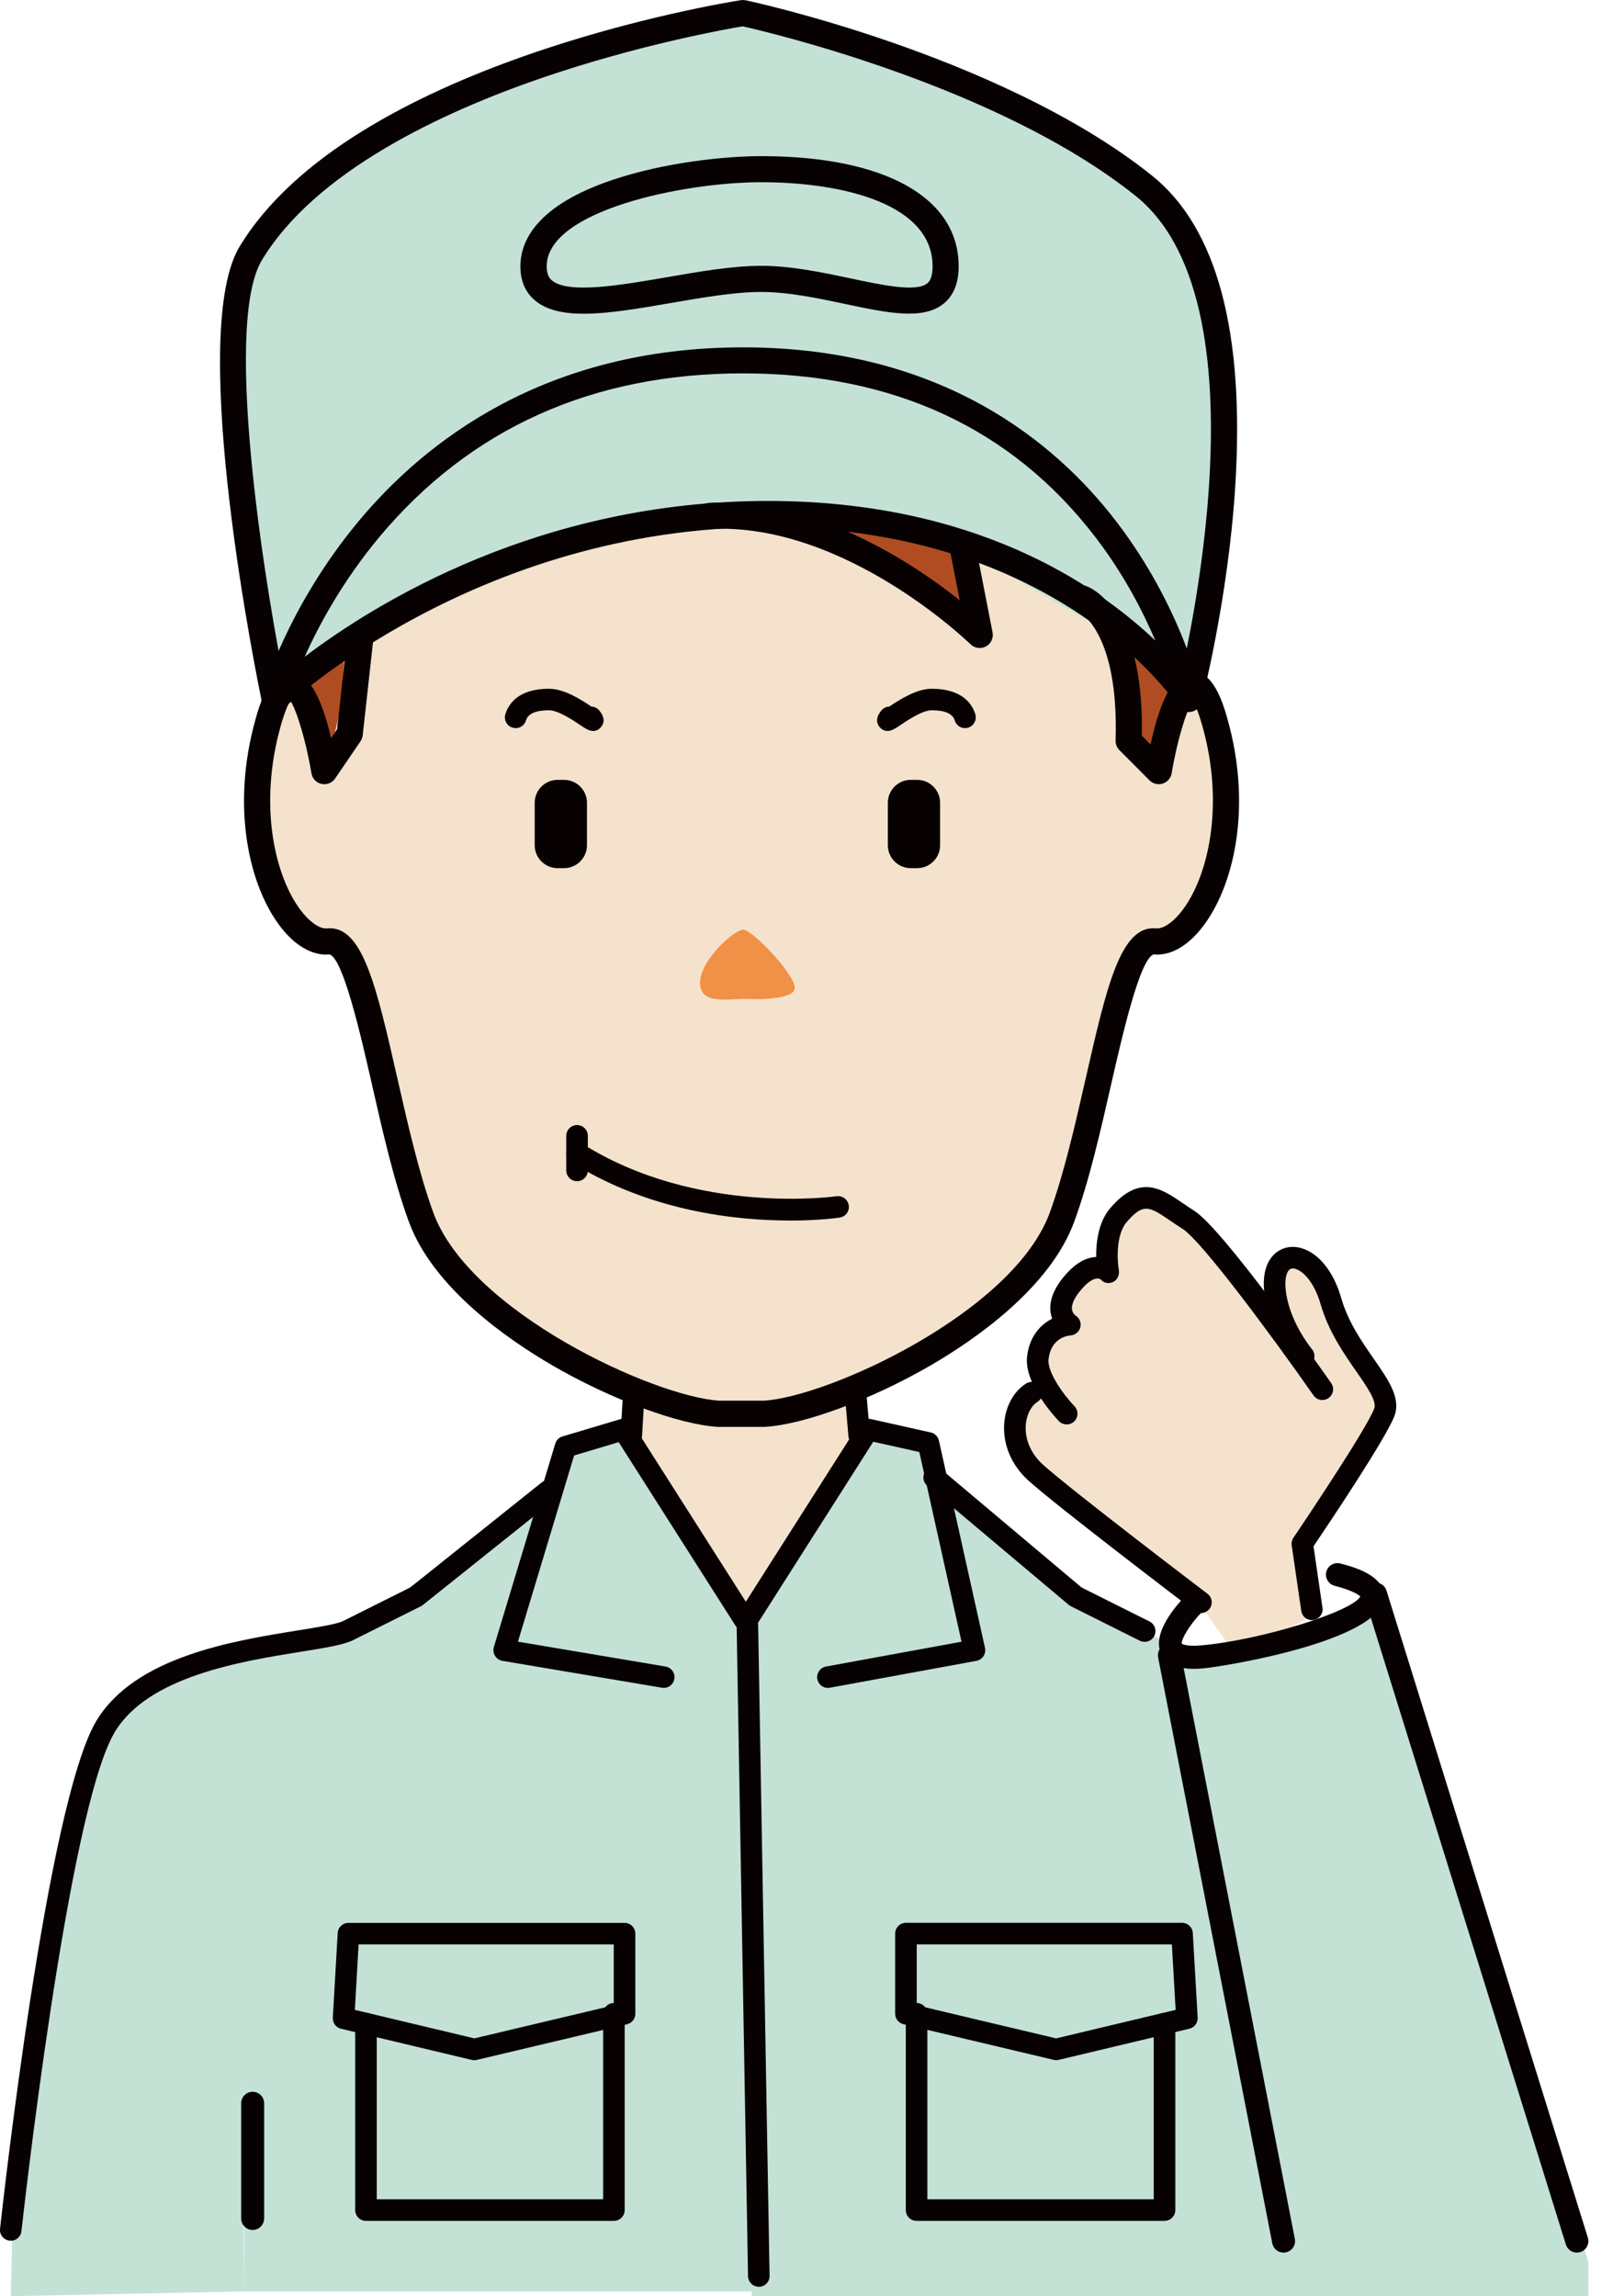
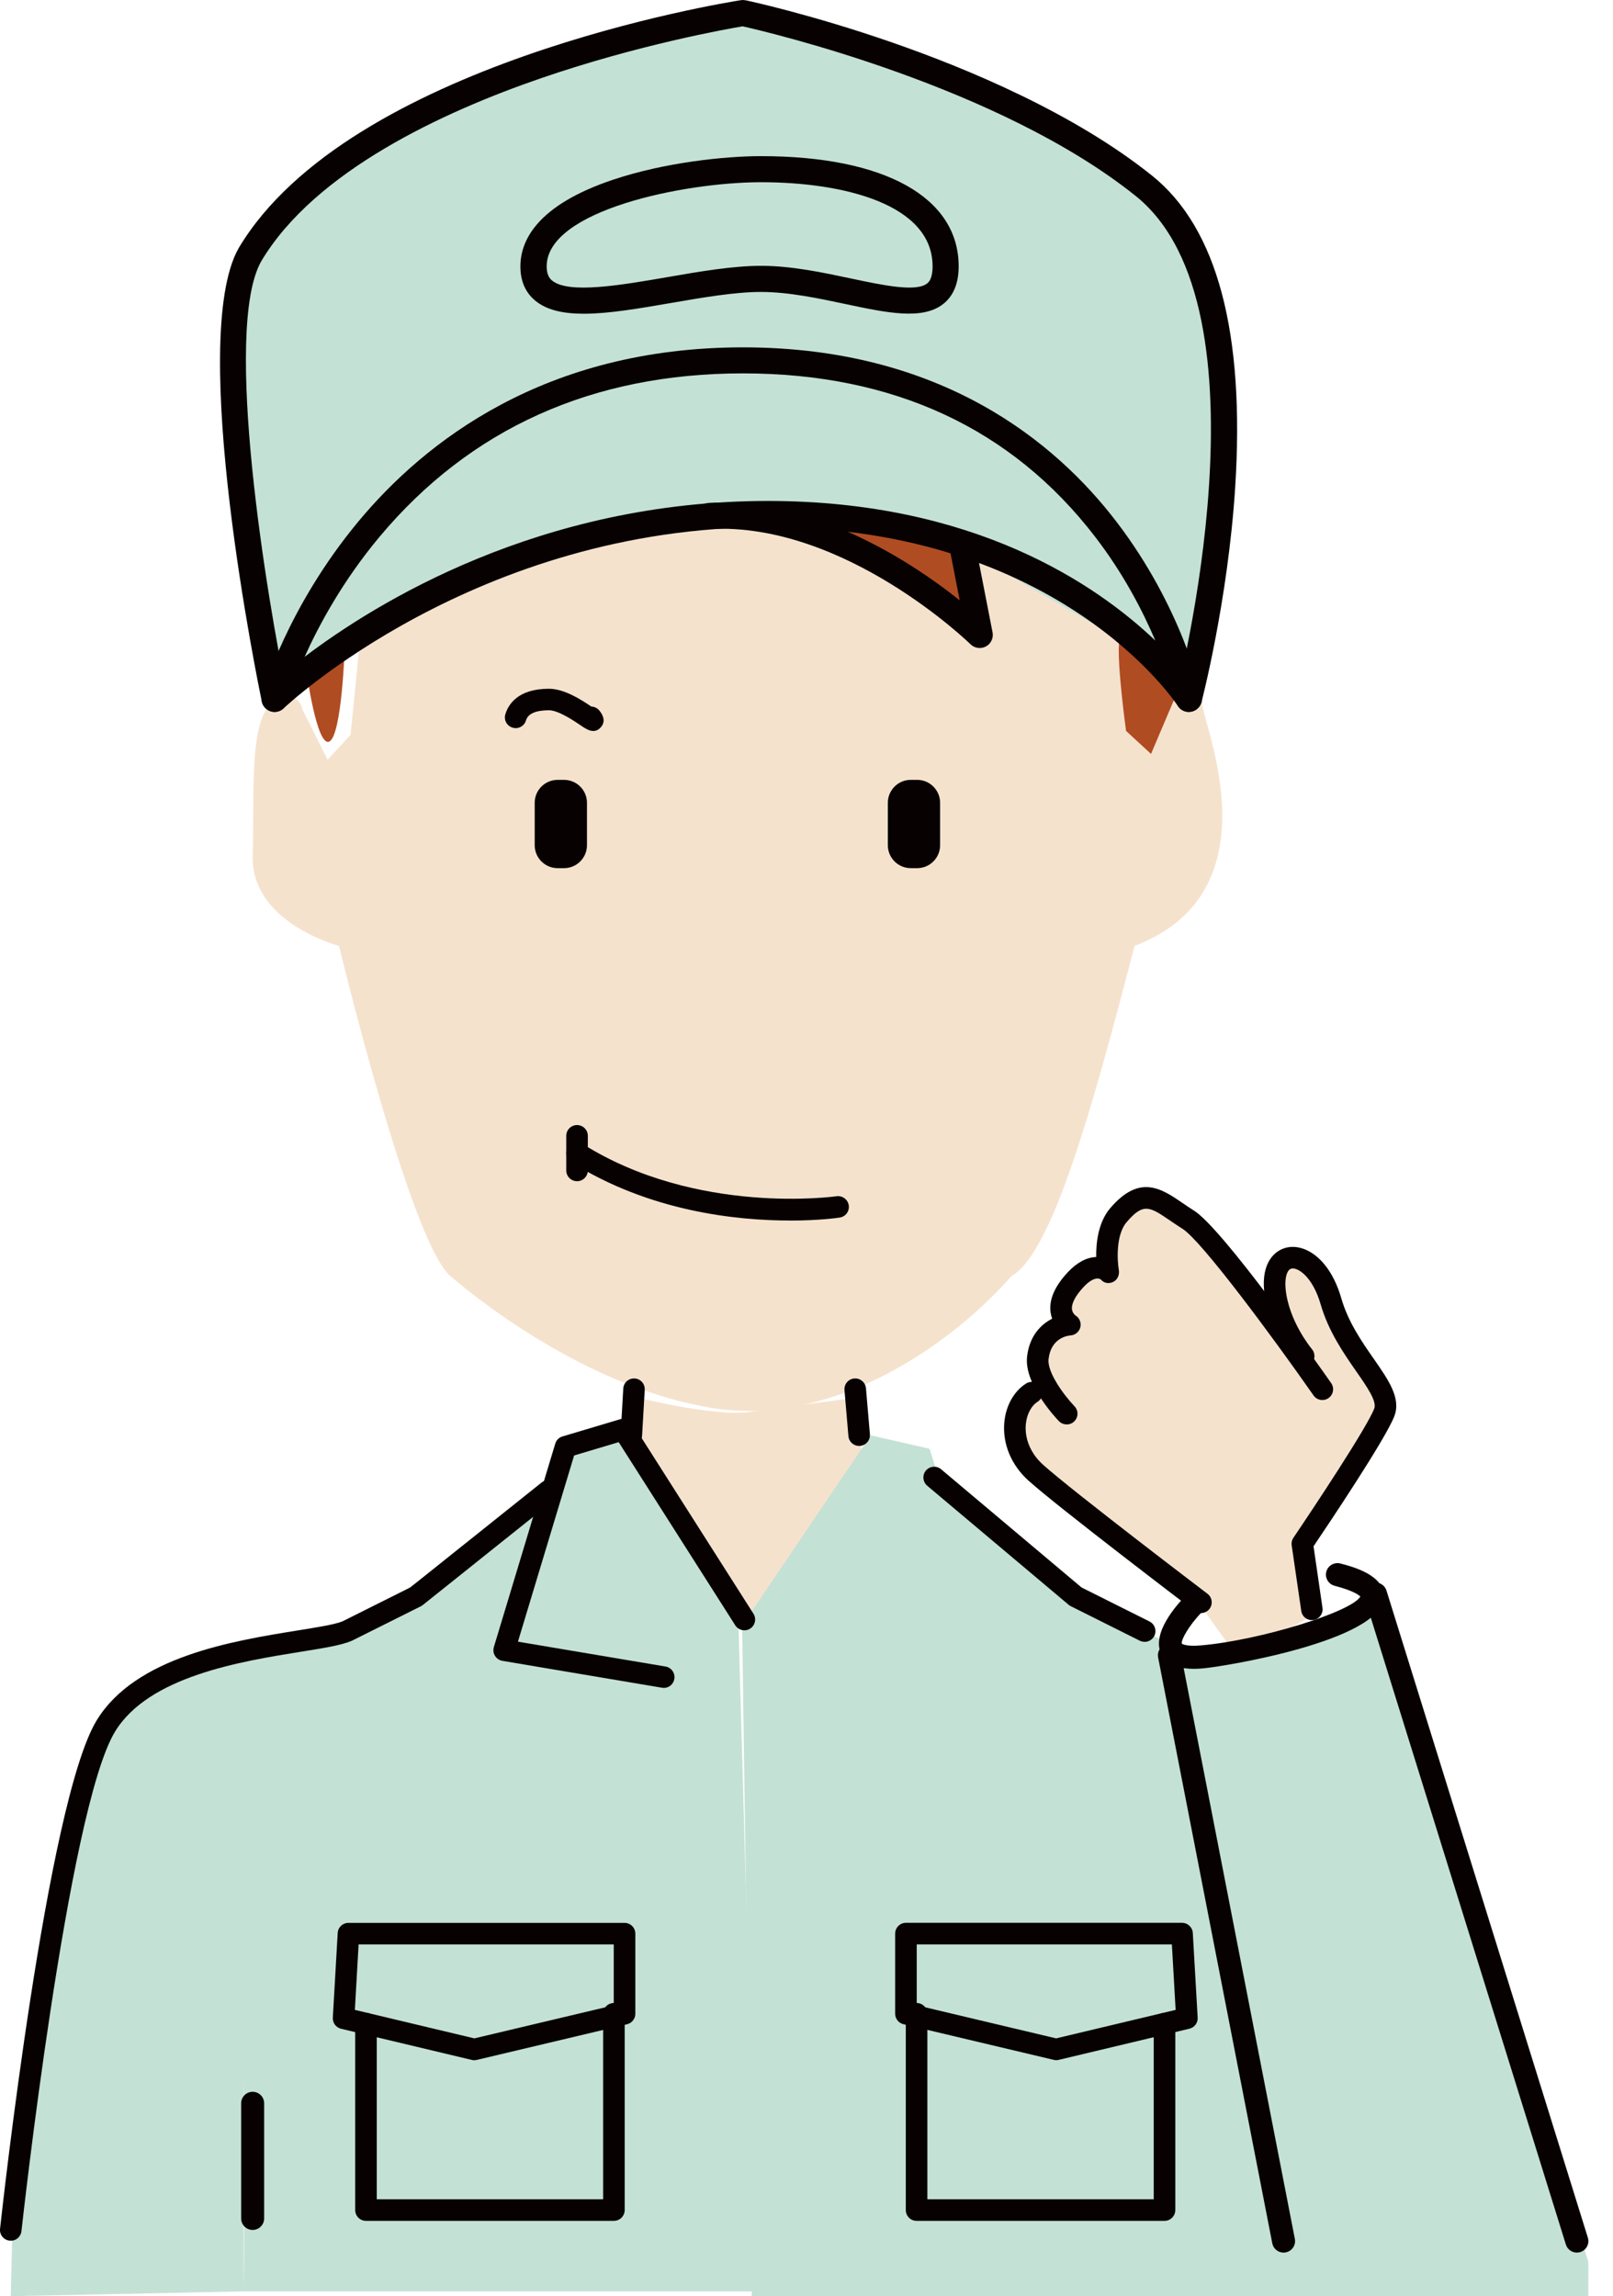
<svg xmlns="http://www.w3.org/2000/svg" width="59" height="84" viewBox="0 0 59 84" fill="none">
  <g clip-path="url(#clip0_33_1614)">
-     <path d="M31.5 51.104V53.07L27.146 59.459L23.424 53.07L23.213 51.104C23.213 51.104 26.022 51.805 27.285 51.665C28.549 51.525 30.094 51.454 30.094 51.454L31.5 51.104Z" fill="#F5E2CD" />
+     <path d="M31.5 51.104V53.07L27.146 59.459L23.424 53.07L23.213 51.104C23.213 51.104 26.022 51.805 27.285 51.665L31.5 51.104Z" fill="#F5E2CD" />
    <path d="M48.141 59.038L47.93 55.948C47.93 55.948 51.02 51.877 50.599 51.033C50.178 50.191 48.773 47.101 48.072 46.469C47.371 45.837 46.458 45.837 46.598 46.89C46.739 47.943 47.651 50.189 47.651 50.189C47.651 50.189 42.455 42.396 41.612 43.66C40.77 44.924 40.628 45.274 40.628 45.274L40.699 46.187C40.699 46.187 38.943 46.538 39.014 47.451L39.085 48.364C39.085 48.364 37.961 48.715 38.243 49.909L38.524 51.102C38.524 51.102 37.05 50.541 37.26 52.086C37.471 53.631 38.593 54.403 38.593 54.403L43.578 58.266L45.263 60.619L48.141 59.038Z" fill="#F5E2CD" />
    <path d="M13.173 23.368L17.668 21.122C18.792 20.561 22.652 19.508 26.514 19.016C30.377 18.524 35.642 23.088 35.642 23.088L35.221 20.069C35.221 20.069 40.368 22.386 41 23.088C41.632 23.789 44 25.688 44 25.688C43.687 25.848 47 32.5 41.5 34.604C39.974 40.47 38.499 45.822 37 46.681C34.5 49.5 30.214 52.203 26 51.5C21.788 50.799 17.948 47.945 16.474 46.681C15 45.416 12.402 34.604 12.402 34.604C12.402 34.604 9.172 33.762 9.243 31.304C9.314 28.847 9.103 26.249 10.016 25.688C10.929 25.127 11.069 25.968 11.069 25.968L11.982 27.794L12.823 26.881" fill="#F5E2CD" />
    <path d="M43.086 25.263L42.102 27.58L41.189 26.739C41.189 26.739 40.697 23.157 41.049 23.297C41.401 23.438 43.086 25.263 43.086 25.263Z" fill="#B04C22" />
    <path d="M35.221 20.067C35.081 20.279 35.642 23.086 35.642 23.086L29.954 19.014L35.221 20.067Z" fill="#B04C22" />
    <path d="M11.207 24.562L12.612 23.649C12.612 23.649 12.507 26.879 12.051 27.124C11.594 27.369 11.209 24.562 11.209 24.562H11.207Z" fill="#B04C22" />
    <path d="M9.593 8.411C12.12 4.76 21.389 1.109 26.024 0.829C30.659 0.548 37.26 4.059 37.26 4.059C37.26 4.059 39.595 5.518 41 6.5C42.405 7.484 44.36 10.455 44.5 12C44.64 13.545 44.5 17.5 44.5 17.5L43.5 24.842L35.224 20.067C35.224 20.067 26.939 17.118 20.479 19.575C14.018 22.033 10.087 24.842 10.087 24.842C10.087 24.842 7.068 12.062 9.595 8.411H9.593Z" fill="#C4E1D5" />
    <path d="M31.85 52.507L34 53L34.532 54.677L35.133 58L35.574 60.441L34.5 54.5L39 58L42.523 60.02L43.015 60.652L46 60.5L50.5 59L58.5 84H27.5L27.145 59.459L31.849 52.507H31.85ZM42.575 80.944C42.575 80.68 42.523 74.098 42.523 74.098L43.364 73.625L43.101 70.887H43.364V73.625L42.575 75L42.573 80.629C42.573 80.629 42.573 81.209 42.573 80.946L42.575 80.944Z" fill="#C4E1D5" />
    <path d="M8.91 83.824L7.001 83.864L0.393 83.998L0.445 81.84C0.445 81.84 2.183 62.566 5.501 61.617C8.819 60.669 12.137 60.037 12.137 60.037L19.983 54.613L20.931 52.928L22.723 52.5L27 59L27.694 83.824H8.91C8.959 81.688 8.921 75.784 8.921 75.784L8.91 83.824ZM22.302 80.734C22.302 80.523 22.442 73.853 22.442 73.853L22.723 70.763V73.853L22.429 74.5L22.302 80.734C22.302 80.734 22.3 80.946 22.3 80.734H22.302Z" fill="#C4E1D5" />
    <path d="M31.426 52.894C31.437 52.894 31.448 52.894 31.459 52.894C31.676 52.875 31.837 52.684 31.819 52.468L31.675 50.786C31.656 50.569 31.465 50.41 31.248 50.427C31.031 50.446 30.87 50.636 30.889 50.853L31.033 52.535C31.05 52.741 31.222 52.896 31.426 52.896V52.894Z" fill="#070102" />
    <path d="M23.093 52.894C23.301 52.894 23.475 52.733 23.486 52.524L23.583 50.842C23.596 50.625 23.43 50.438 23.213 50.427C22.996 50.414 22.809 50.58 22.798 50.797L22.701 52.479C22.688 52.696 22.854 52.883 23.071 52.894C23.078 52.894 23.086 52.894 23.093 52.894Z" fill="#070102" />
    <path d="M20.398 28.529H20.63C21.094 28.529 21.47 28.905 21.47 29.369V30.919C21.47 31.383 21.094 31.759 20.63 31.759H20.398C19.934 31.759 19.558 31.383 19.558 30.919V29.369C19.558 28.905 19.934 28.529 20.398 28.529Z" fill="#070102" />
    <path d="M33.315 28.529H33.547C34.011 28.529 34.387 28.905 34.387 29.369V30.919C34.387 31.383 34.011 31.759 33.547 31.759H33.315C32.851 31.759 32.475 31.383 32.475 30.919V29.369C32.475 28.905 32.851 28.529 33.315 28.529Z" fill="#070102" />
-     <path d="M32.46 26.741C32.619 26.741 32.774 26.634 32.902 26.548C33.148 26.38 33.728 25.983 34.08 25.983C34.564 25.983 34.847 26.108 34.922 26.355C34.985 26.563 35.204 26.683 35.412 26.619C35.619 26.555 35.737 26.337 35.675 26.129C35.571 25.781 35.223 25.196 34.08 25.196C33.525 25.196 32.902 25.596 32.529 25.848C32.421 25.852 32.312 25.903 32.238 25.992C31.998 26.288 32.077 26.49 32.187 26.61C32.275 26.705 32.367 26.741 32.458 26.741H32.46Z" fill="#070102" />
    <path d="M21.702 26.741C21.794 26.741 21.885 26.705 21.973 26.61C22.081 26.49 22.162 26.288 21.922 25.992C21.848 25.901 21.741 25.852 21.631 25.848C21.259 25.596 20.638 25.196 20.08 25.196C18.936 25.196 18.59 25.779 18.485 26.129C18.421 26.337 18.539 26.557 18.748 26.619C18.956 26.683 19.177 26.565 19.239 26.355C19.313 26.108 19.596 25.983 20.08 25.983C20.43 25.983 21.01 26.38 21.259 26.548C21.386 26.634 21.541 26.741 21.7 26.741H21.702Z" fill="#070102" />
    <path d="M35.836 23.705C35.913 23.705 35.991 23.686 36.062 23.649C36.248 23.55 36.345 23.342 36.306 23.136L35.69 19.977C35.64 19.719 35.389 19.551 35.131 19.6C34.873 19.65 34.703 19.901 34.753 20.159L35.103 21.962C34.589 21.55 33.906 21.049 33.094 20.55C31.375 19.493 28.74 18.26 25.936 18.397C25.673 18.41 25.471 18.634 25.482 18.896C25.495 19.16 25.717 19.36 25.981 19.351C30.91 19.111 35.455 23.524 35.499 23.569C35.591 23.658 35.713 23.705 35.834 23.705H35.836Z" fill="#070102" />
-     <path d="M26.299 52.198H27.945C27.945 52.198 27.962 52.198 27.971 52.198C29.402 52.12 31.907 51.19 34.061 49.937C35.634 49.022 38.406 47.122 39.294 44.689C39.841 43.196 40.248 41.399 40.645 39.663C41.038 37.937 41.696 35.047 42.203 34.914C42.753 34.97 43.342 34.669 43.856 34.069C45.02 32.713 45.815 29.87 44.971 26.572C44.715 25.568 44.344 24.547 43.604 24.575C42.972 24.601 42.461 25.495 42.085 27.233L41.765 26.911C41.801 25.024 41.507 23.552 40.89 22.536C40.372 21.681 39.796 21.462 39.732 21.44C39.483 21.354 39.21 21.485 39.124 21.734C39.038 21.979 39.165 22.246 39.407 22.338C39.457 22.36 40.931 23.065 40.806 27.088C40.802 27.219 40.852 27.347 40.944 27.44L42.046 28.547C42.171 28.675 42.358 28.72 42.53 28.665C42.7 28.611 42.826 28.465 42.856 28.289C43.045 27.156 43.379 26.022 43.628 25.628C43.72 25.783 43.869 26.116 44.047 26.806C44.801 29.754 44.101 32.314 43.133 33.444C42.835 33.79 42.521 33.985 42.291 33.962C40.991 33.833 40.484 36.068 39.713 39.448C39.324 41.156 38.922 42.923 38.399 44.359C37.067 48.007 30.3 51.104 27.934 51.24H26.314C23.946 51.102 17.181 48.007 15.849 44.359C15.326 42.923 14.924 41.157 14.535 39.448C13.766 36.068 13.259 33.833 11.957 33.962C11.727 33.985 11.413 33.79 11.116 33.444C10.147 32.314 9.447 29.756 10.201 26.806C10.377 26.116 10.528 25.783 10.62 25.628C10.869 26.022 11.202 27.154 11.392 28.289C11.424 28.482 11.57 28.635 11.761 28.677C11.952 28.72 12.148 28.641 12.258 28.48L13.186 27.118C13.229 27.053 13.257 26.98 13.267 26.901L13.652 23.417C13.68 23.155 13.491 22.919 13.229 22.89C12.965 22.86 12.732 23.05 12.702 23.312L12.329 26.677L12.111 26.999C11.738 25.413 11.246 24.597 10.644 24.573C9.898 24.547 9.535 25.564 9.277 26.57C8.433 29.868 9.23 32.711 10.392 34.067C10.906 34.667 11.495 34.968 12.051 34.914C12.554 35.047 13.21 37.937 13.603 39.663C13.998 41.401 14.407 43.198 14.954 44.691C15.842 47.124 18.614 49.022 20.187 49.939C22.341 51.192 24.844 52.121 26.277 52.2C26.286 52.2 26.294 52.2 26.303 52.2L26.299 52.198Z" fill="#070102" />
-     <path d="M27.279 36.543C26.585 36.543 25.607 36.758 25.607 35.947C25.607 35.135 26.849 34.011 27.184 34.011C27.519 34.011 29.071 35.636 29.071 36.137C29.071 36.639 27.279 36.543 27.279 36.543Z" fill="#F19047" />
    <path d="M21.107 43.211C21.324 43.211 21.502 43.035 21.502 42.816V41.552C21.502 41.335 21.326 41.157 21.107 41.157C20.888 41.157 20.712 41.333 20.712 41.552V42.816C20.712 43.033 20.888 43.211 21.107 43.211Z" fill="#070102" />
    <path d="M28.884 44.651C29.945 44.651 30.638 44.554 30.715 44.541C30.93 44.509 31.078 44.309 31.046 44.094C31.014 43.879 30.812 43.731 30.599 43.761C30.549 43.768 25.491 44.477 21.317 41.851C21.131 41.735 20.89 41.791 20.774 41.975C20.658 42.158 20.714 42.403 20.898 42.517C23.761 44.318 26.939 44.649 28.884 44.649V44.651Z" fill="#070102" />
    <path d="M47.982 59.266C48.001 59.266 48.02 59.266 48.04 59.263C48.255 59.231 48.405 59.031 48.373 58.816L48.046 56.567C48.558 55.808 50.685 52.64 51.003 51.803C51.252 51.149 50.79 50.487 50.257 49.72C49.815 49.086 49.314 48.366 49.063 47.498C48.641 46.039 47.748 45.508 47.098 45.631C46.619 45.723 46.142 46.189 46.239 47.223C46.374 48.665 47.344 49.815 47.386 49.864C47.528 50.03 47.775 50.049 47.941 49.909C48.108 49.769 48.126 49.52 47.986 49.353C47.979 49.344 47.137 48.338 47.025 47.15C46.987 46.744 47.077 46.437 47.245 46.406C47.474 46.361 48.014 46.703 48.308 47.719C48.594 48.71 49.159 49.52 49.611 50.171C50 50.73 50.367 51.259 50.268 51.525C50.008 52.211 48.044 55.17 47.311 56.253C47.255 56.335 47.232 56.434 47.247 56.532L47.597 58.931C47.625 59.128 47.793 59.268 47.986 59.268L47.982 59.266Z" fill="#070102" />
    <path d="M39.018 52.11C39.115 52.11 39.214 52.075 39.291 52C39.448 51.85 39.453 51.6 39.302 51.443C38.907 51.029 38.299 50.197 38.354 49.72C38.441 48.946 39.042 48.861 39.162 48.852C39.332 48.839 39.478 48.717 39.517 48.551C39.556 48.385 39.485 48.211 39.339 48.123C39.339 48.123 39.227 48.042 39.21 47.893C39.188 47.687 39.337 47.399 39.635 47.081C39.943 46.75 40.172 46.729 40.271 46.812C40.387 46.946 40.561 46.971 40.721 46.894C40.882 46.817 40.955 46.626 40.923 46.45C40.867 46.125 40.809 45.179 41.208 44.711C41.825 43.985 42.055 44.142 42.816 44.663C42.955 44.756 43.099 44.855 43.256 44.954C43.948 45.388 46.561 48.921 48.046 51.048C48.171 51.226 48.416 51.27 48.594 51.145C48.772 51.02 48.816 50.775 48.691 50.597C48.289 50.021 44.728 44.949 43.673 44.286C43.525 44.195 43.389 44.101 43.26 44.012C42.485 43.482 41.685 42.936 40.607 44.2C40.17 44.715 40.089 45.463 40.097 45.983C39.741 45.998 39.392 46.185 39.057 46.542C38.576 47.056 38.365 47.55 38.428 48.008C38.44 48.093 38.46 48.171 38.486 48.24C38.073 48.45 37.654 48.871 37.568 49.63C37.456 50.625 38.6 51.85 38.731 51.987C38.808 52.067 38.913 52.108 39.016 52.108L39.018 52.11Z" fill="#070102" />
    <path d="M43.927 59.01C44.047 59.01 44.163 58.956 44.242 58.855C44.373 58.681 44.339 58.434 44.167 58.303C44.118 58.266 39.227 54.549 38.154 53.584C37.708 53.184 37.478 52.649 37.521 52.116C37.551 51.749 37.718 51.429 37.952 51.28C38.135 51.164 38.189 50.921 38.073 50.736C37.957 50.552 37.712 50.498 37.529 50.614C37.084 50.896 36.786 51.433 36.734 52.048C36.669 52.828 36.994 53.603 37.624 54.168C38.722 55.153 43.486 58.774 43.688 58.928C43.759 58.982 43.843 59.008 43.925 59.008L43.927 59.01Z" fill="#070102" />
    <path d="M46.95 82.405C46.976 82.405 47.004 82.403 47.03 82.397C47.258 82.352 47.408 82.132 47.363 81.903L43.189 60.474C43.144 60.246 42.923 60.097 42.695 60.142C42.467 60.187 42.317 60.407 42.362 60.635L46.537 82.064C46.576 82.266 46.752 82.405 46.95 82.405Z" fill="#070102" />
    <path d="M43.66 61.049C43.813 61.049 43.944 61.038 44.03 61.03C44.793 60.961 50.483 60.031 50.614 58.453C50.681 57.626 49.48 57.314 49.028 57.196C48.801 57.138 48.573 57.273 48.513 57.497C48.456 57.721 48.59 57.951 48.815 58.011C49.486 58.185 49.699 58.344 49.759 58.404C49.443 58.965 46.108 59.998 43.953 60.19C43.359 60.245 43.228 60.129 43.228 60.127C43.192 59.99 43.501 59.448 43.946 58.991C44.109 58.825 44.105 58.559 43.938 58.397C43.772 58.234 43.507 58.238 43.344 58.402C43.048 58.703 42.115 59.743 42.472 60.495C42.695 60.965 43.254 61.049 43.66 61.049Z" fill="#070102" />
    <path d="M57.678 82.405C57.719 82.405 57.762 82.399 57.804 82.386C58.026 82.317 58.15 82.081 58.08 81.858L50.715 58.189C50.646 57.966 50.41 57.843 50.187 57.912C49.965 57.981 49.841 58.217 49.911 58.44L57.276 82.109C57.332 82.289 57.499 82.405 57.678 82.405Z" fill="#070102" />
-     <path d="M27.754 83.656H27.762C27.979 83.652 28.153 83.473 28.149 83.256L27.73 59.36L31.942 52.742L33.627 53.118L35.17 60.057L30.212 60.966C29.999 61.006 29.857 61.212 29.896 61.425C29.935 61.638 30.141 61.78 30.354 61.741L35.715 60.757C35.819 60.738 35.913 60.676 35.973 60.587C36.032 60.497 36.051 60.389 36.029 60.284L34.344 52.701C34.31 52.552 34.194 52.436 34.044 52.402L31.845 51.91C31.684 51.875 31.516 51.944 31.426 52.082L27.002 59.034C26.961 59.1 26.939 59.175 26.941 59.253L27.361 83.267C27.365 83.482 27.541 83.654 27.754 83.654V83.656Z" fill="#070102" />
    <path d="M41.868 60.063C42.012 60.063 42.152 59.983 42.222 59.846C42.319 59.652 42.24 59.414 42.046 59.317L39.56 58.073L34.424 53.749C34.258 53.608 34.009 53.631 33.868 53.795C33.728 53.962 33.751 54.211 33.915 54.351L39.087 58.705C39.111 58.726 39.137 58.743 39.163 58.756L41.69 60.02C41.746 60.048 41.806 60.061 41.866 60.061L41.868 60.063Z" fill="#070102" />
    <path d="M38.63 75.366C38.66 75.366 38.692 75.363 38.722 75.355L43.507 74.214C43.692 74.169 43.819 73.999 43.808 73.808L43.63 70.713C43.619 70.505 43.445 70.341 43.237 70.341H33.137C32.92 70.341 32.743 70.516 32.743 70.735V73.666C32.743 73.85 32.868 74.007 33.046 74.05L38.539 75.353C38.569 75.361 38.599 75.365 38.63 75.365V75.366ZM43.002 73.526L38.63 74.568L33.532 73.358V71.132H42.865L43.002 73.526Z" fill="#070102" />
    <path d="M33.528 81.243H42.596C42.813 81.243 42.99 81.067 42.99 80.848V74.031C42.99 73.814 42.815 73.636 42.596 73.636C42.377 73.636 42.201 73.812 42.201 74.031V80.454H33.921V73.668C33.921 73.451 33.745 73.273 33.526 73.273C33.307 73.273 33.132 73.449 33.132 73.668V80.848C33.132 81.065 33.307 81.243 33.526 81.243H33.528Z" fill="#070102" />
    <path d="M24.279 61.748C24.468 61.748 24.634 61.612 24.666 61.419C24.702 61.204 24.558 61.002 24.343 60.965L18.945 60.056L21 53.244L22.63 52.757L26.894 59.457C27.01 59.64 27.255 59.695 27.438 59.579C27.622 59.463 27.676 59.218 27.56 59.034L23.136 52.082C23.041 51.934 22.86 51.865 22.691 51.916L20.574 52.548C20.447 52.585 20.348 52.684 20.31 52.812L18.064 60.254C18.032 60.362 18.047 60.48 18.107 60.575C18.167 60.671 18.264 60.738 18.376 60.757L24.215 61.741C24.238 61.745 24.26 61.746 24.281 61.746L24.279 61.748Z" fill="#070102" />
    <path d="M0.395 81.971C0.593 81.971 0.763 81.821 0.785 81.619C0.802 81.466 2.482 66.19 4.206 63.349C5.437 61.322 8.796 60.779 11.02 60.422C11.838 60.291 12.481 60.187 12.848 60.031C12.855 60.028 12.862 60.024 12.87 60.022L15.399 58.758C15.423 58.744 15.447 58.73 15.468 58.713L20.301 54.85C20.471 54.714 20.499 54.467 20.363 54.297C20.226 54.127 19.979 54.099 19.809 54.235L15.008 58.071L12.53 59.311C12.247 59.427 11.62 59.528 10.895 59.644C8.529 60.026 4.953 60.6 3.533 62.94C1.719 65.928 0.071 80.897 0.002 81.533C-0.023 81.75 0.135 81.945 0.352 81.967C0.367 81.967 0.38 81.969 0.395 81.969V81.971Z" fill="#070102" />
    <path d="M17.351 75.366C17.381 75.366 17.413 75.363 17.443 75.355L22.936 74.052C23.114 74.008 23.239 73.851 23.239 73.668V70.737C23.239 70.52 23.063 70.343 22.845 70.343H12.745C12.535 70.343 12.363 70.505 12.352 70.715L12.174 73.81C12.163 74.001 12.29 74.171 12.475 74.216L17.26 75.357C17.29 75.365 17.32 75.368 17.351 75.368V75.366ZM22.45 73.358L17.351 74.568L12.98 73.526L13.117 71.132H22.45V73.358Z" fill="#070102" />
    <path d="M13.388 81.243H22.456C22.672 81.243 22.85 81.067 22.85 80.848V73.668C22.85 73.451 22.674 73.273 22.456 73.273C22.237 73.273 22.061 73.449 22.061 73.668V80.454H13.781V74.031C13.781 73.814 13.605 73.636 13.386 73.636C13.167 73.636 12.992 73.812 12.992 74.031V80.848C12.992 81.065 13.167 81.243 13.386 81.243H13.388Z" fill="#070102" />
    <path d="M9.241 81.576C9.473 81.576 9.662 81.387 9.662 81.155V76.943C9.662 76.711 9.473 76.522 9.241 76.522C9.009 76.522 8.821 76.711 8.821 76.943V81.155C8.821 81.387 9.009 81.576 9.241 81.576Z" fill="#070102" />
    <path d="M43.486 26.043C43.548 26.043 43.609 26.032 43.667 26.007C43.881 25.919 44 25.691 43.952 25.467C43.924 25.336 43.243 22.229 40.837 19.085C38.612 16.175 34.433 12.707 27.176 12.707C19.919 12.707 15.53 16.168 13.115 19.07C10.506 22.209 9.619 25.308 9.584 25.439C9.526 25.646 9.614 25.867 9.799 25.977C9.984 26.088 10.22 26.062 10.375 25.912C10.444 25.847 17.392 19.284 28.095 19.284C38.797 19.284 43.043 25.761 43.084 25.826C43.174 25.966 43.327 26.045 43.486 26.045V26.043ZM28.095 18.326C19.764 18.326 13.751 22.048 11.143 24.027C11.664 22.869 12.535 21.253 13.872 19.65C17.192 15.675 21.668 13.659 27.174 13.659C32.681 13.659 37.007 15.67 40.054 19.633C41.094 20.985 41.797 22.347 42.259 23.434C40.086 21.363 35.617 18.326 28.093 18.326H28.095Z" fill="#070102" />
    <path d="M43.486 26.043C43.697 26.043 43.892 25.901 43.948 25.688C43.957 25.65 44.911 21.992 45.179 17.847C45.545 12.178 44.522 8.334 42.139 6.425C39.278 4.132 35.387 2.51 32.627 1.552C29.645 0.518 27.371 0.03 27.276 0.011C27.219 6.93067e-06 27.16 -0.002 27.103 0.006C26.52 0.097 12.75 2.316 8.727 9.081C6.844 12.419 9.464 25.125 9.576 25.663C9.63 25.921 9.883 26.086 10.141 26.034C10.399 25.979 10.566 25.727 10.511 25.469C9.765 21.893 8.14 12.064 9.554 9.559C11.516 6.262 16.199 4.096 19.781 2.864C23.368 1.629 26.598 1.059 27.163 0.963C28.106 1.175 36.534 3.155 41.541 7.169C46.673 11.282 43.061 25.304 43.024 25.445C42.957 25.699 43.11 25.961 43.364 26.028C43.406 26.039 43.447 26.043 43.486 26.043Z" fill="#070102" />
    <path d="M21.36 11.477C22.267 11.477 23.366 11.286 24.554 11.082C25.699 10.884 26.885 10.68 27.833 10.68C28.845 10.68 29.952 10.915 30.928 11.123C32.445 11.445 33.756 11.723 34.516 11.108C34.88 10.813 35.066 10.354 35.066 9.745C35.066 7.22 32.363 5.712 27.833 5.712C26.529 5.712 24.335 5.937 22.441 6.569C19.626 7.508 19.035 8.813 19.035 9.745C19.035 10.274 19.214 10.693 19.568 10.99C19.992 11.348 20.61 11.477 21.358 11.477H21.36ZM27.835 6.666C30.869 6.666 34.112 7.474 34.112 9.743C34.112 10.207 33.964 10.326 33.917 10.366C33.513 10.693 32.301 10.437 31.13 10.188C30.107 9.971 28.948 9.724 27.837 9.724C26.806 9.724 25.579 9.935 24.395 10.141C22.704 10.433 20.787 10.764 20.189 10.259C20.106 10.19 19.996 10.059 19.996 9.743C19.996 7.695 25.024 6.666 27.838 6.666H27.835Z" fill="#070102" />
  </g>
  <defs>
    <clipPath id="clip0_33_1614">
      <rect width="58.099" height="84" fill="white" transform="matrix(-1 0 0 1 58.099 0)" />
    </clipPath>
  </defs>
</svg>